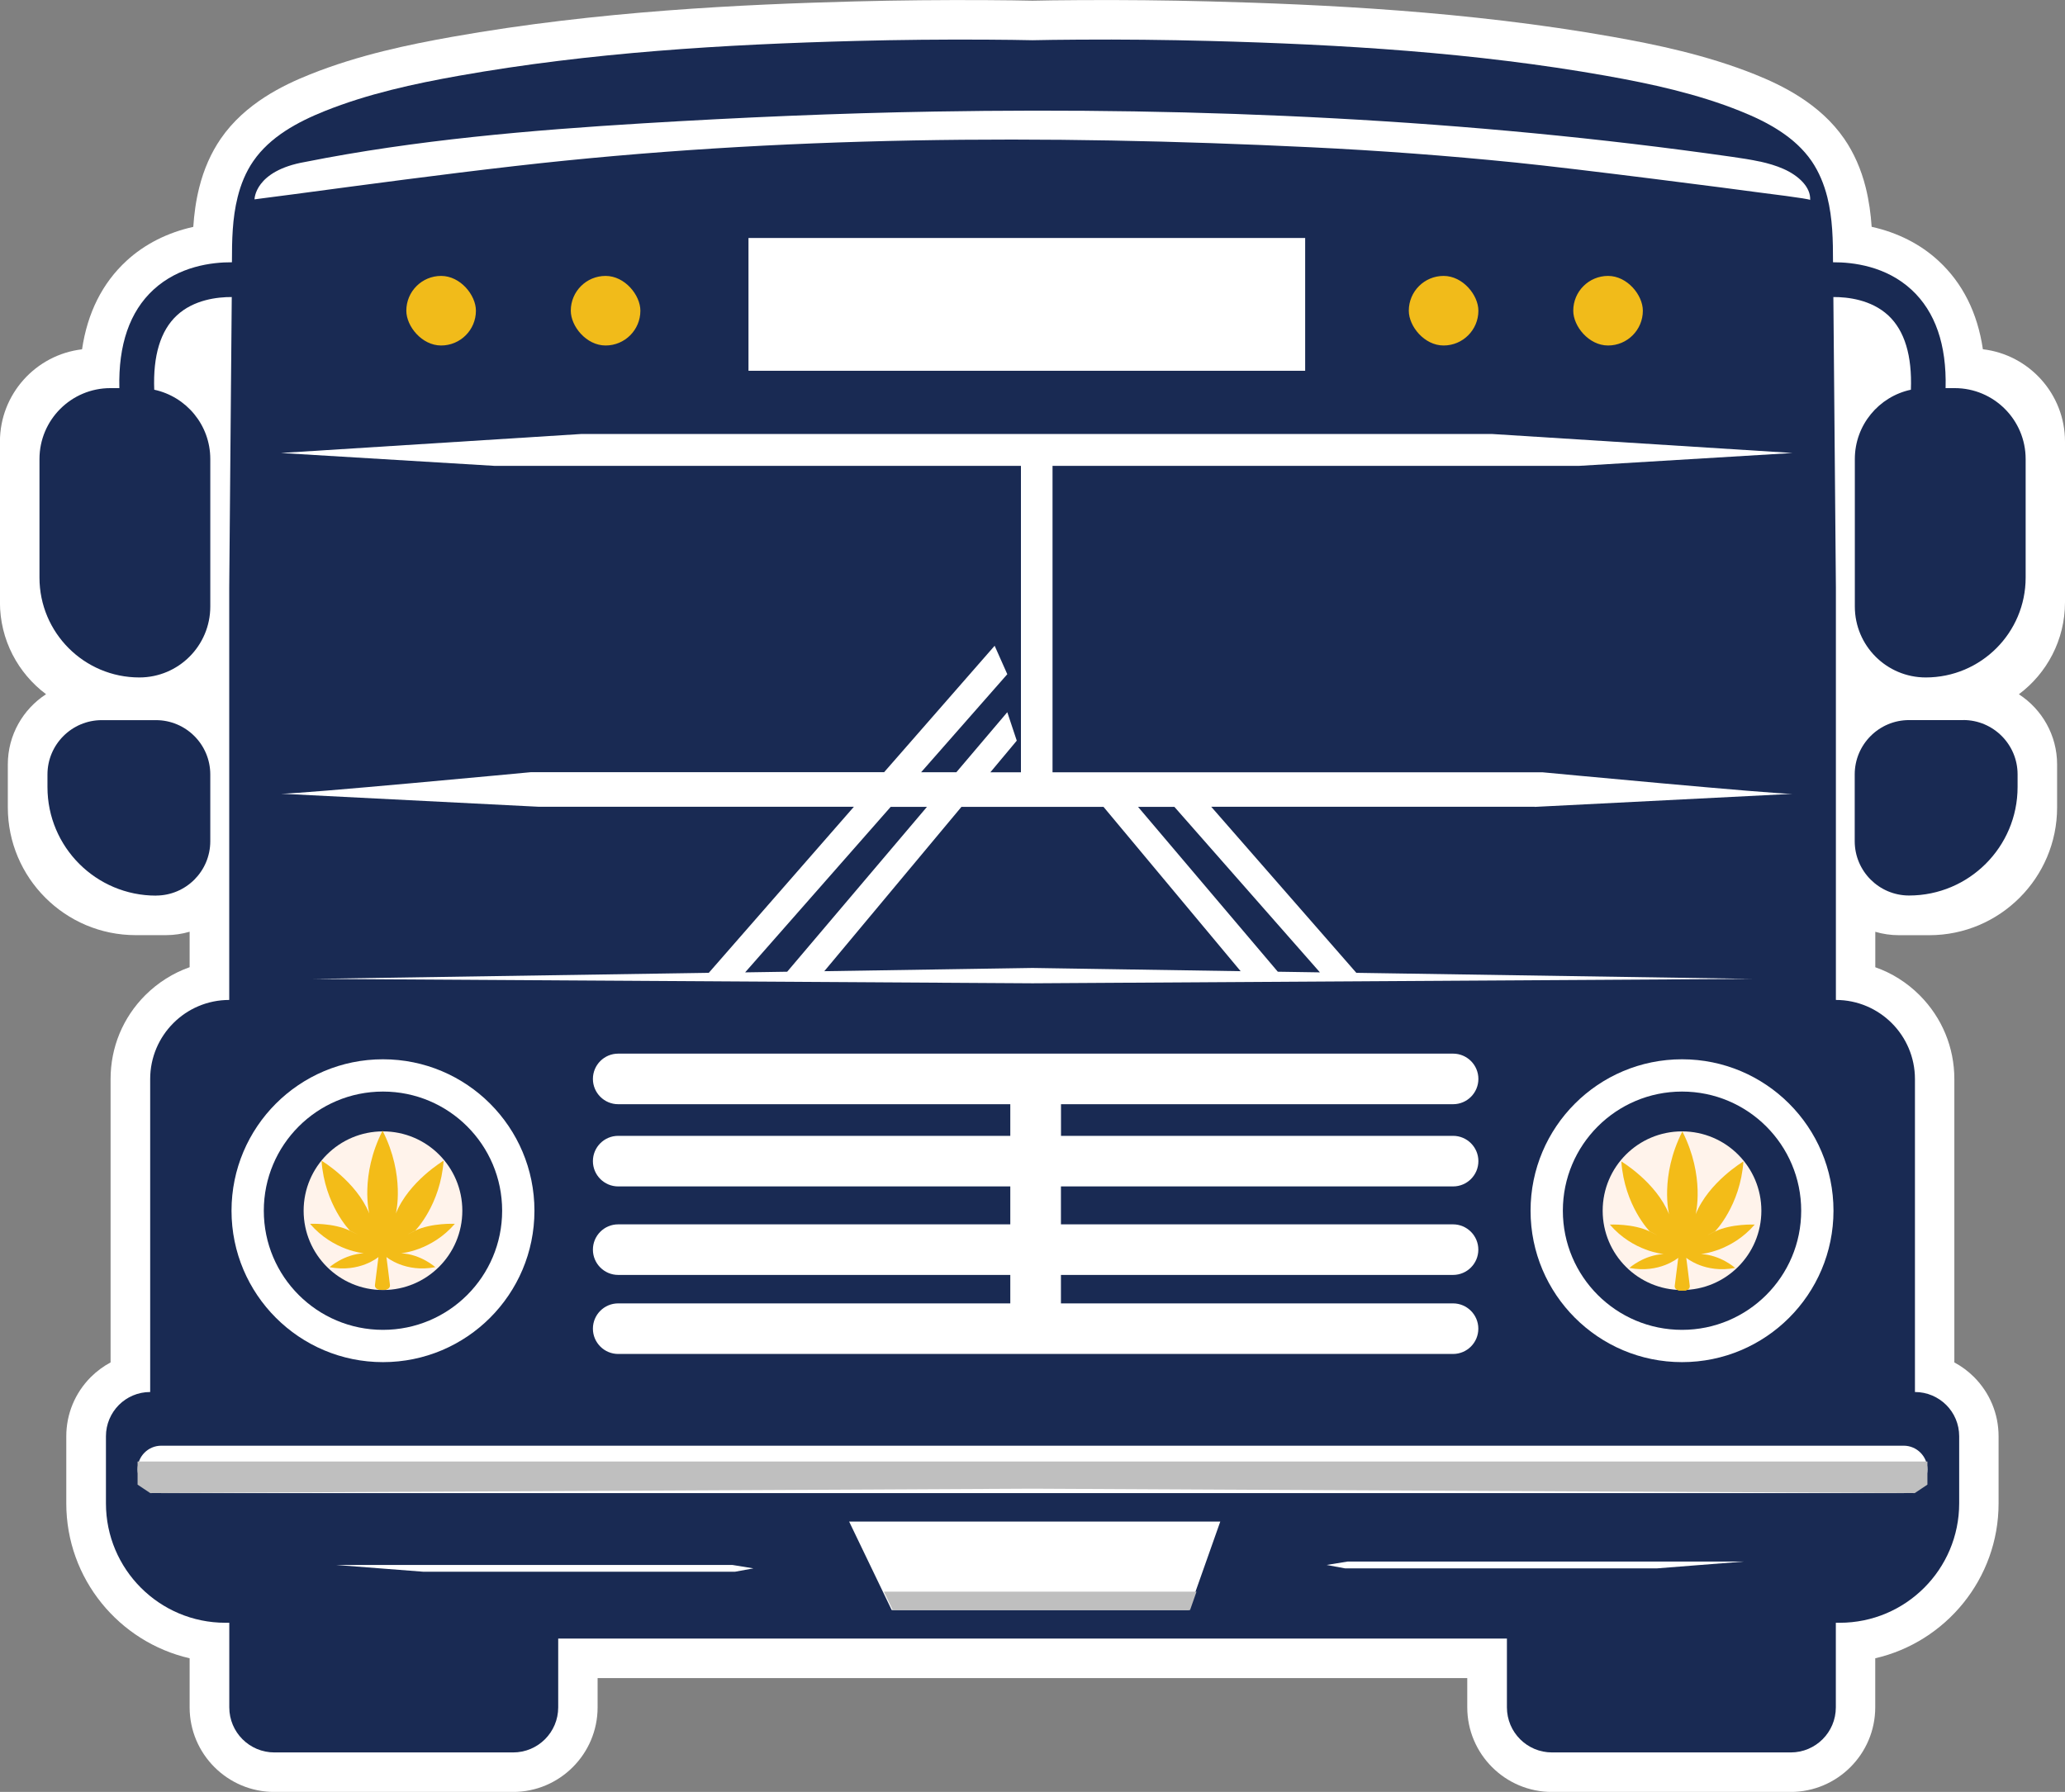
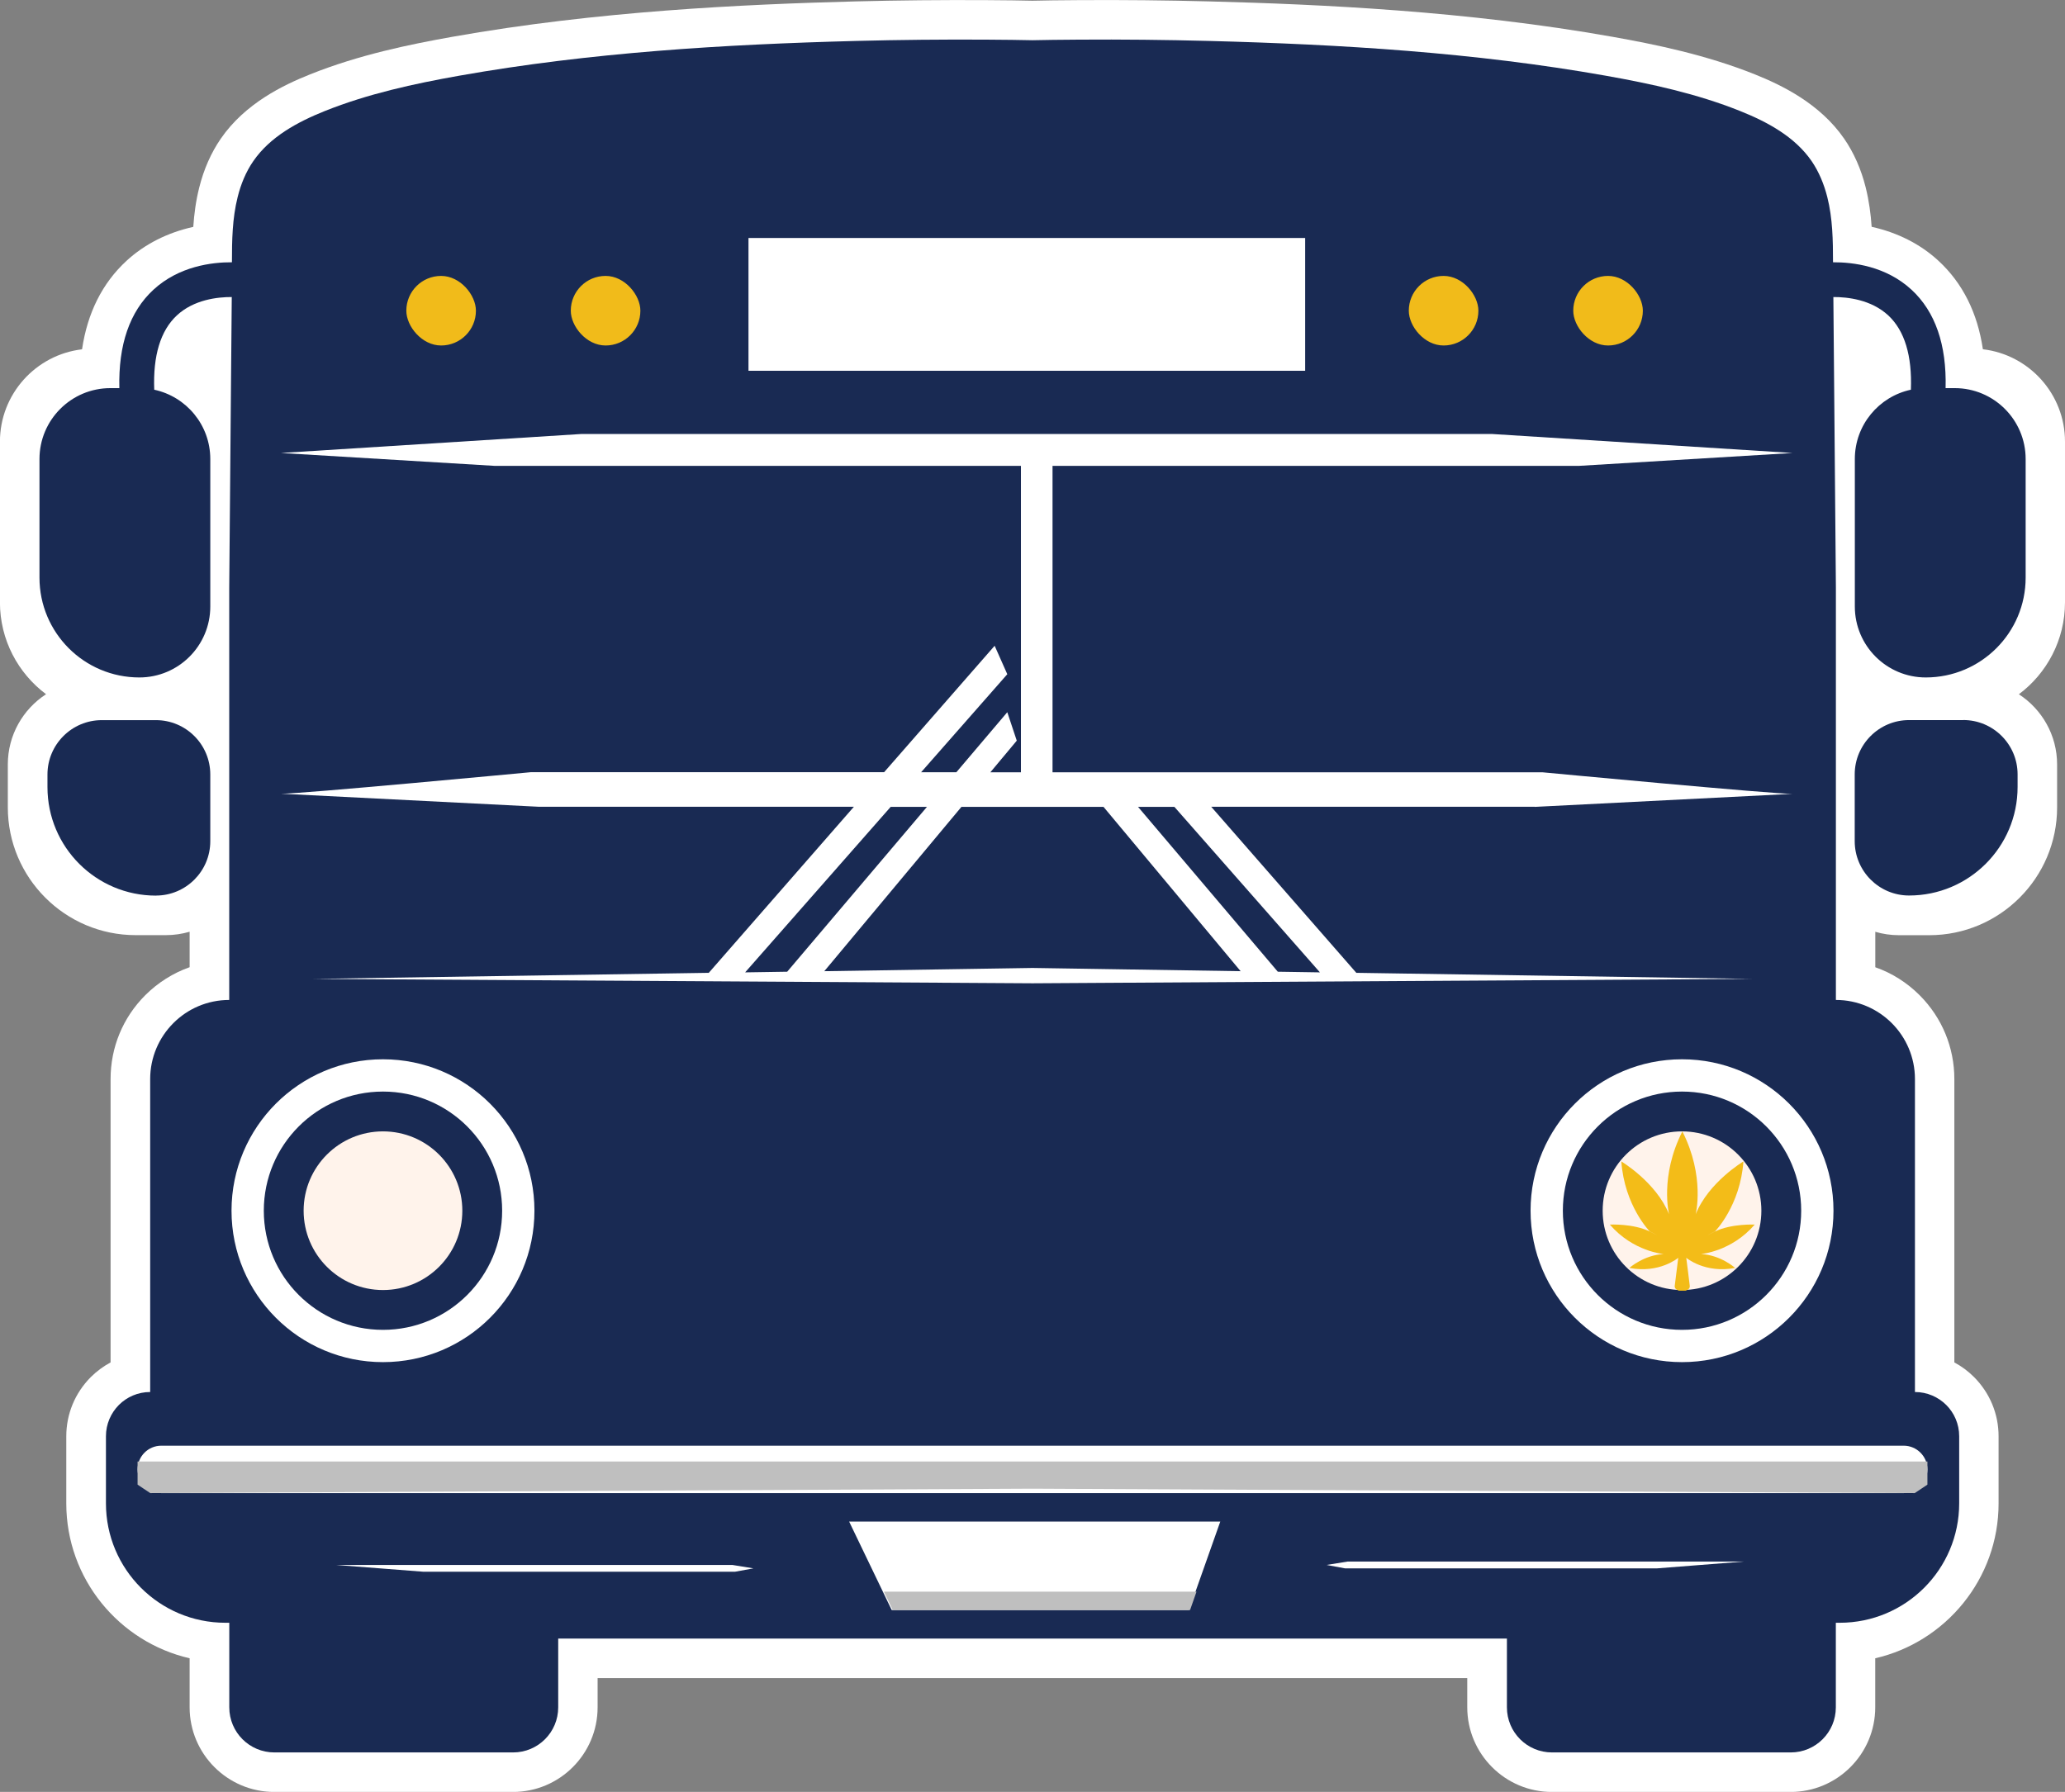
<svg xmlns="http://www.w3.org/2000/svg" id="uuid-837d36aa-c22d-4b31-b4a5-456a6a3f657f" data-name="Layer 2" viewBox="0 0 351.07 304.71">
  <rect x="0" y="0" width="351.07" height="304.71" fill="#808080" stroke="none" />
  <defs>
    <style>      .uuid-ddebd246-3920-417e-8055-1e5f5bb17ffe {        fill: #fff3eb;      }      .uuid-03a1e3fe-2fbd-44f4-b9c3-549d42903322 {        fill: #fff;      }      .uuid-4d0d9e55-91b3-495b-b77e-fcf57ec45276 {        fill: #bfbfbf;      }      .uuid-8566635a-4148-4807-bdad-b31434bed84b {        fill: #f1bb1a;      }      .uuid-427215a1-f13e-46fc-8eff-8d20f34ab67d {        fill: #192a53;      }      .uuid-797c07ad-9002-409f-b6c3-f119c90b351f {        fill: #f3bc18;      }    </style>
  </defs>
  <g id="uuid-b5621de1-877c-4c35-891a-1fb3e78572aa" data-name="Layer 1">
    <g>
      <path class="uuid-03a1e3fe-2fbd-44f4-b9c3-549d42903322" d="m351.07,102.41v-27.32c0-8.09-6.11-14.78-13.96-15.7-.92-6.21-3.45-11.26-7.56-15.05-3.07-2.84-6.97-4.8-11.35-5.77-.15-2.2-.45-4.42-1.01-6.68-.78-3.13-2.02-5.92-3.66-8.3-4.15-6.01-10.65-9.12-15.18-10.94-8.29-3.32-16.89-5.09-24.2-6.39C249.45,1.87,224.58.74,205.66.24c-7.35-.19-14.82-.27-22.21-.22-1.51,0-3.01.02-4.52.04-.75,0-1.5.02-2.25.04l-1.16.02-1.16-.02c-.75-.01-1.5-.03-2.24-.04-1.51-.02-3.01-.03-4.52-.04-7.39-.04-14.87.03-22.22.22-18.91.5-43.79,1.63-68.48,6.02-7.31,1.3-15.9,3.07-24.19,6.39-4.53,1.81-11.04,4.92-15.18,10.94-1.64,2.39-2.88,5.18-3.66,8.31-.57,2.26-.86,4.48-1.01,6.68-4.38.97-8.28,2.94-11.35,5.77-4.11,3.79-6.64,8.84-7.56,15.05-7.85.92-13.96,7.61-13.96,15.7v27.32c0,6.39,3.08,12.07,7.84,15.63-3.91,2.54-6.5,6.94-6.5,11.94v7.3c0,11.98,9.75,21.73,21.73,21.73h5.15c1.4,0,2.75-.21,4.03-.58v6.03c-2.8.99-5.37,2.6-7.54,4.76-3.81,3.81-5.9,8.87-5.9,14.26v48.19c-1.22.65-2.35,1.49-3.37,2.5-2.68,2.7-4.16,6.27-4.16,10.06v11.41c0,12.82,8.97,23.58,20.97,26.34v8.34c0,7.93,6.45,14.39,14.39,14.39h40.58c7.93,0,14.39-6.45,14.39-14.39v-4.97h147.85v4.97c0,7.93,6.45,14.39,14.39,14.39h40.58c7.93,0,14.39-6.45,14.39-14.39v-8.34c11.99-2.76,20.97-13.52,20.97-26.34v-11.41c0-3.79-1.48-7.37-4.18-10.08-1-1-2.13-1.83-3.34-2.48v-48.18c0-5.39-2.1-10.45-5.9-14.26-2.16-2.16-4.73-3.78-7.54-4.76v-6.03c1.28.38,2.63.58,4.03.58h5.15c11.98,0,21.73-9.75,21.73-21.73v-7.3c0-5-2.59-9.4-6.5-11.94,4.76-3.56,7.84-9.24,7.84-15.63Z" />
      <g>
        <g>
          <path class="uuid-427215a1-f13e-46fc-8eff-8d20f34ab67d" d="m26.51,152.29c5.1,0,9.24-4.14,9.24-9.24v-11.35c0-5.1-4.14-9.24-9.24-9.24h-9.2c-5.1,0-9.24,4.14-9.24,9.24v2.15c0,10.19,8.26,18.45,18.45,18.45h0Z" />
          <path class="uuid-427215a1-f13e-46fc-8eff-8d20f34ab67d" d="m332.29,66h-1.52c.19-7.37-1.75-13-5.79-16.73-4.35-4.02-9.95-4.69-13.35-4.67,0-3.72-.06-7.46-.97-11.08-.55-2.17-1.4-4.27-2.67-6.13-2.85-4.13-7.49-6.65-12.15-8.51-7.33-2.94-15.1-4.63-22.87-6.01-22.22-3.94-44.96-5.32-67.49-5.91-7.33-.19-14.67-.27-22-.22-1.49,0-2.98.02-4.47.04-1.16.01-2.32.04-3.48.06-1.16-.02-2.32-.05-3.48-.06-1.49-.02-2.98-.03-4.47-.04-7.33-.04-14.67.03-22,.22-22.53.59-45.27,1.97-67.49,5.91-7.78,1.38-15.54,3.08-22.87,6.01-4.66,1.87-9.3,4.38-12.15,8.51-1.28,1.85-2.13,3.95-2.67,6.13-.91,3.62-.97,7.36-.97,11.08-3.39-.02-9,.66-13.35,4.67-4.04,3.73-5.97,9.36-5.79,16.73h-1.52c-6.66,0-12.06,5.4-12.06,12.06v20.16c0,9.38,7.6,16.98,16.98,16.98,6.66,0,12.06-5.4,12.06-12.06v-25.08c0-5.79-4.08-10.62-9.53-11.79-.22-5.79,1.06-10.04,3.84-12.63,2.9-2.7,6.93-3.14,9.34-3.13-.04,4.93-.08,9.86-.13,14.79-.1,11.53-.2,23.06-.3,34.6v70.14c-3.71,0-7.08,1.51-9.5,3.94-2.43,2.43-3.94,5.8-3.94,9.51v53.22c-2.08,0-3.96.84-5.32,2.2-1.36,1.37-2.2,3.25-2.2,5.32v11.41c0,11.21,9.09,20.31,20.31,20.31h.66v14.38c0,4.24,3.43,7.67,7.67,7.67h40.58c4.24,0,7.67-3.43,7.67-7.67v-11.69h161.29v11.69c0,4.24,3.43,7.67,7.67,7.67h40.58c4.24,0,7.67-3.43,7.67-7.67v-14.38h.66c11.21,0,20.31-9.09,20.31-20.31v-11.41c0-2.08-.84-3.96-2.2-5.32-1.37-1.36-3.25-2.2-5.32-2.2v-53.22c0-3.71-1.51-7.08-3.94-9.51-2.43-2.43-5.8-3.94-9.5-3.94v-70.14c-.1-11.53-.2-23.06-.3-34.6-.04-4.93-.08-9.86-.13-14.79,2.41-.01,6.43.43,9.34,3.13,2.78,2.59,4.06,6.85,3.84,12.63-5.44,1.16-9.53,6-9.53,11.79v25.08c0,6.66,5.4,12.06,12.06,12.06,9.38,0,16.98-7.6,16.98-16.98v-20.16c0-6.66-5.4-12.06-12.06-12.06Z" />
          <path class="uuid-427215a1-f13e-46fc-8eff-8d20f34ab67d" d="m333.76,122.45h-9.2c-5.1,0-9.24,4.14-9.24,9.24v11.35c0,5.1,4.14,9.24,9.24,9.24,10.19,0,18.45-8.26,18.45-18.45v-2.15c0-5.1-4.14-9.24-9.24-9.24Z" />
        </g>
-         <path class="uuid-03a1e3fe-2fbd-44f4-b9c3-549d42903322" d="m299.22,27.48c-1.55-.34-3.16-.58-4.76-.81-44.93-6.41-90.23-8.48-135.58-7.7-16.52.28-33.03,1-49.53,2-19.06,1.16-38.7,2.82-57.48,6.57-8.6,1.5-8.6,6.36-8.6,6.36.33-.04.66-.09.98-.13,1.85-.24,3.69-.48,5.54-.72,12.58-1.68,25.17-3.37,37.81-4.82,44.92-5.15,90.12-5.37,135.23-3.19,11.63.56,23.24,1.43,34.82,2.6,10.63,1.07,38.31,4.65,41.26,5.07.78.11,8.83,1.08,8.83,1.3.14-2.15-1.93-4.14-4.54-5.29-1.24-.55-2.59-.94-3.98-1.25Z" />
        <g>
          <g>
            <path class="uuid-03a1e3fe-2fbd-44f4-b9c3-549d42903322" d="m323.65,245.84H27.42c-2.23,0-4.03,1.81-4.03,4.03s1.81,4.03,4.03,4.03h296.23c2.23,0,4.03-1.81,4.03-4.03s-1.81-4.03-4.03-4.03Z" />
            <polygon class="uuid-4d0d9e55-91b3-495b-b77e-fcf57ec45276" points="188.44 248.53 162.63 248.53 23.39 248.53 23.39 252.46 25.54 253.9 175.53 253.15 325.53 253.9 327.68 252.46 327.68 248.53 188.44 248.53" />
          </g>
-           <path class="uuid-03a1e3fe-2fbd-44f4-b9c3-549d42903322" d="m247.04,201.75c2.38,0,4.3-1.93,4.3-4.3s-1.93-4.3-4.3-4.3h-66.66v-5.38h66.66c2.38,0,4.3-1.93,4.3-4.3s-1.93-4.3-4.3-4.3H105.1c-2.38,0-4.3,1.93-4.3,4.3s1.93,4.3,4.3,4.3h66.66v5.38h-66.66c-2.38,0-4.3,1.93-4.3,4.3s1.93,4.3,4.3,4.3h66.66v6.45h-66.66c-2.38,0-4.3,1.93-4.3,4.3s1.93,4.3,4.3,4.3h66.66v4.84h-66.66c-2.38,0-4.3,1.93-4.3,4.3s1.93,4.3,4.3,4.3h141.93c2.38,0,4.3-1.93,4.3-4.3s-1.93-4.3-4.3-4.3h-66.66v-4.84h66.66c2.38,0,4.3-1.93,4.3-4.3s-1.93-4.3-4.3-4.3h-66.66v-6.45h66.66Z" />
          <rect class="uuid-8566635a-4148-4807-bdad-b31434bed84b" x="97.04" y="46.92" width="11.83" height="11.83" rx="5.91" ry="5.91" />
          <rect class="uuid-8566635a-4148-4807-bdad-b31434bed84b" x="69.08" y="46.92" width="11.83" height="11.83" rx="5.91" ry="5.91" />
          <rect class="uuid-8566635a-4148-4807-bdad-b31434bed84b" x="267.47" y="46.92" width="11.83" height="11.83" rx="5.91" ry="5.91" />
          <rect class="uuid-8566635a-4148-4807-bdad-b31434bed84b" x="239.51" y="46.92" width="11.83" height="11.83" rx="5.91" ry="5.91" />
          <g>
            <g>
              <polygon class="uuid-03a1e3fe-2fbd-44f4-b9c3-549d42903322" points="225.54 266.12 228.67 266.7 241.61 266.7 281.7 266.7 296.5 265.54 229.11 265.54 225.54 266.12" />
              <polygon class="uuid-03a1e3fe-2fbd-44f4-b9c3-549d42903322" points="57.14 266.12 71.94 267.27 112.03 267.27 124.97 267.27 128.09 266.7 124.52 266.12 57.14 266.12" />
              <path class="uuid-03a1e3fe-2fbd-44f4-b9c3-549d42903322" d="m260.92,137.21l43.82-2.22c-2.69.1-42.47-3.66-42.47-3.66h-83.33v-52.11h89.49l36.32-2.19-51.07-3.23H98.83l-51.07,3.23,36.32,2.19h89.49v52.11h-5.2l4.49-5.38-1.61-4.84-8.66,10.21h-5.99l14.65-16.67-2.15-4.84-18.79,21.5h-60.06s-39.78,3.76-42.47,3.66l43.82,2.22h53.57l-24.67,28.24-67.25,1.03,109.4.67,12.9.08,12.9-.08,109.4-.67-67.26-1.03-24.67-28.24h55.01Zm-109.51,0h6.18l-23.76,28.03-7.15.11,24.74-28.14Zm24.12,27.39l-12.9.2-22.49.35,23.31-27.94h24.16l23.31,27.94-22.49-.35-12.9-.2Zm48.86.75l-7.15-.11-23.76-28.03h6.18l24.74,28.14Z" />
            </g>
            <g>
              <polygon class="uuid-03a1e3fe-2fbd-44f4-b9c3-549d42903322" points="202.14 273.79 151.6 273.79 144.36 258.74 207.46 258.74 202.14 273.79" />
              <polygon class="uuid-4d0d9e55-91b3-495b-b77e-fcf57ec45276" points="150.27 270.66 203.42 270.66 202.32 273.79 151.78 273.79 150.27 270.66" />
            </g>
            <rect class="uuid-03a1e3fe-2fbd-44f4-b9c3-549d42903322" x="127.25" y="40.47" width="94.64" height="22.58" />
          </g>
          <g>
            <circle class="uuid-03a1e3fe-2fbd-44f4-b9c3-549d42903322" cx="65.11" cy="205.88" r="25.75" />
            <circle class="uuid-427215a1-f13e-46fc-8eff-8d20f34ab67d" cx="65.11" cy="205.88" r="20.26" />
            <circle class="uuid-ddebd246-3920-417e-8055-1e5f5bb17ffe" cx="65.11" cy="205.88" r="13.49" />
-             <path class="uuid-797c07ad-9002-409f-b6c3-f119c90b351f" d="m70.58,209.29c-2.79,1.37.02-.03.02-.03,0,0,4.28-4.36,4.82-11.89,0,0-5.93,3.53-8.12,8.99,0,0,1.63-6.42-2.26-14.09-3.89,7.66-2.26,14.09-2.26,14.09-2.2-5.46-8.12-8.99-8.12-8.99.54,7.53,4.82,11.89,4.82,11.89,0,0,2.81,1.41.02.03-2.79-1.37-6.79-1.18-6.79-1.18,3.96,4.6,9.15,5.01,9.15,5.01-3.36.16-5.83,2.36-5.83,2.36,5.12.99,8.31-1.72,8.31-1.72,0,0-.53,4.18-.6,4.79-.06.61.72.8.72.8h1.12s.78-.19.72-.8c-.06-.61-.6-4.79-.6-4.79,0,0,3.2,2.71,8.31,1.72,0,0-2.46-2.21-5.83-2.36,0,0,5.19-.41,9.15-5.01,0,0-4.01-.19-6.79,1.18Z" />
          </g>
          <g>
            <circle class="uuid-03a1e3fe-2fbd-44f4-b9c3-549d42903322" cx="285.96" cy="205.88" r="25.75" />
            <circle class="uuid-427215a1-f13e-46fc-8eff-8d20f34ab67d" cx="285.96" cy="205.88" r="20.26" />
            <circle class="uuid-ddebd246-3920-417e-8055-1e5f5bb17ffe" cx="285.96" cy="205.88" r="13.49" />
            <path class="uuid-797c07ad-9002-409f-b6c3-f119c90b351f" d="m298.35,208.24s-4.01-.19-6.79,1.18c-2.79,1.37.02-.03.02-.03,0,0,4.28-4.36,4.82-11.89,0,0-5.93,3.53-8.12,8.99,0,0,1.63-6.42-2.26-14.09-3.89,7.66-2.26,14.09-2.26,14.09-2.2-5.46-8.12-8.99-8.12-8.99.54,7.53,4.82,11.89,4.82,11.89,0,0,2.81,1.41.02.03s-6.79-1.18-6.79-1.18c3.96,4.6,9.15,5.01,9.15,5.01-3.36.16-5.83,2.36-5.83,2.36,5.12.99,8.31-1.72,8.31-1.72,0,0-.53,4.18-.6,4.79-.06.61.72.8.72.8h1.12s.78-.19.72-.8-.6-4.79-.6-4.79c0,0,3.2,2.71,8.31,1.72,0,0-2.46-2.21-5.82-2.36,0,0,5.19-.41,9.15-5.01Z" />
          </g>
        </g>
      </g>
    </g>
  </g>
</svg>